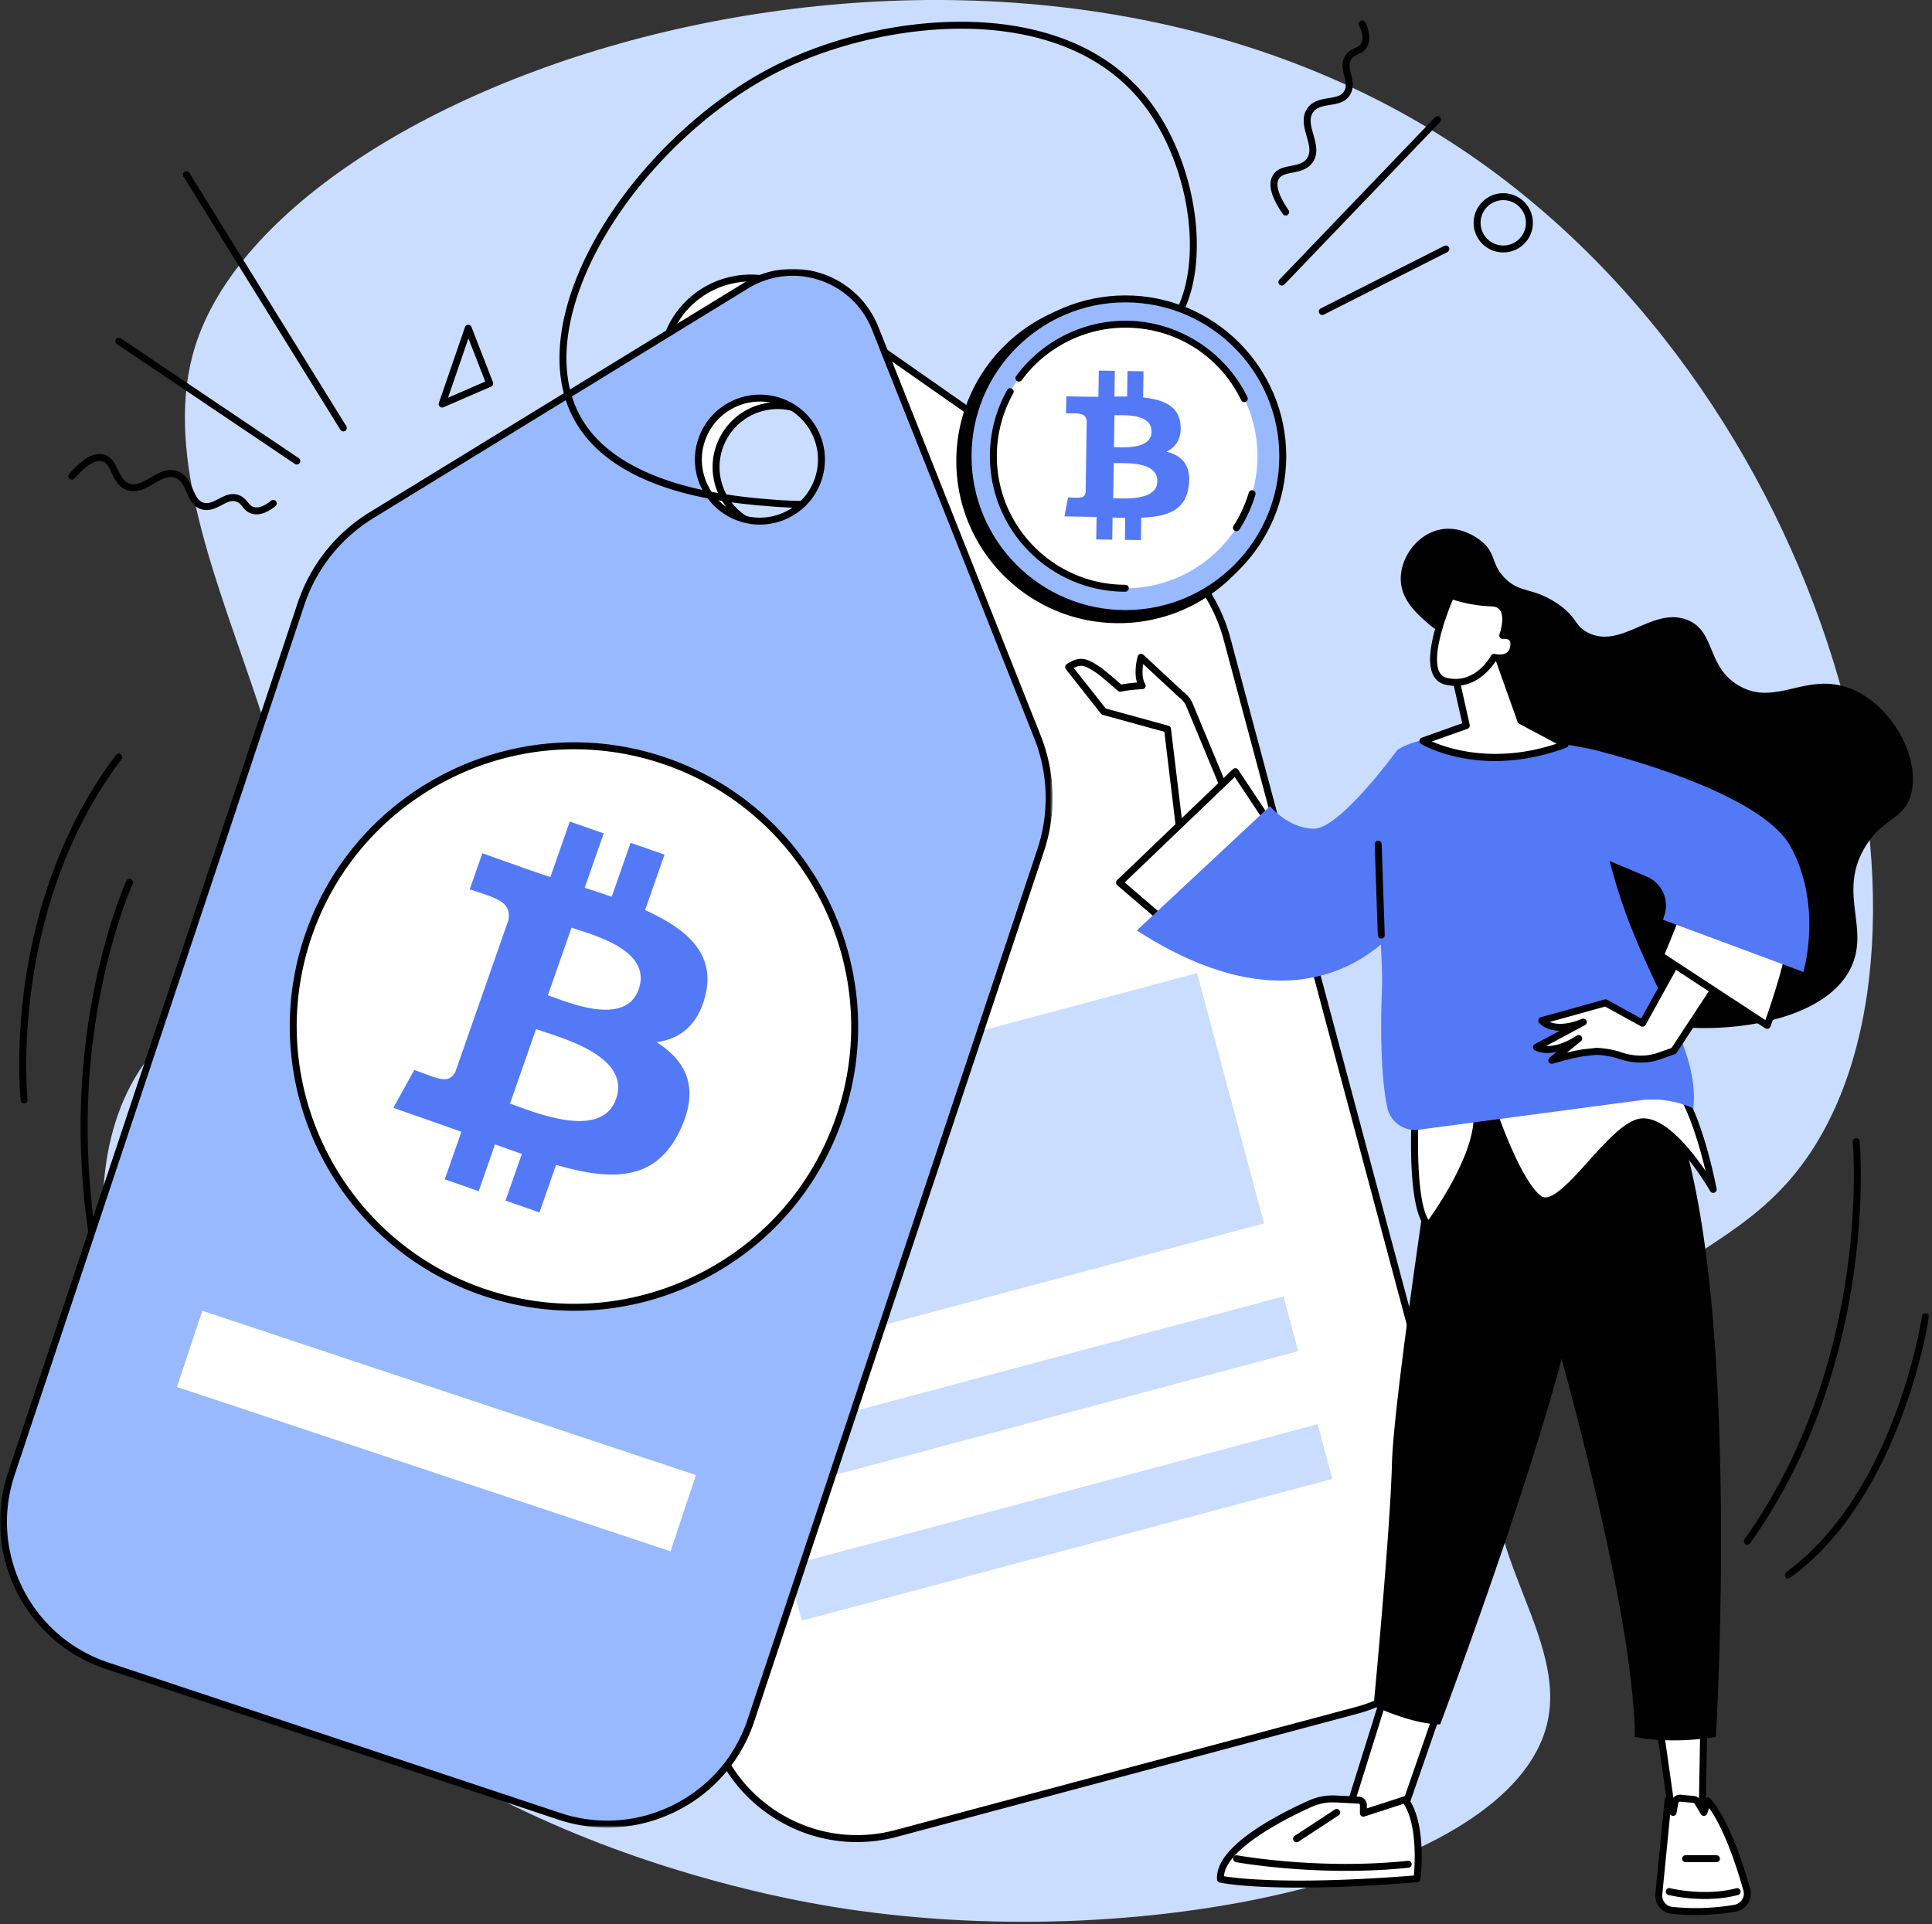
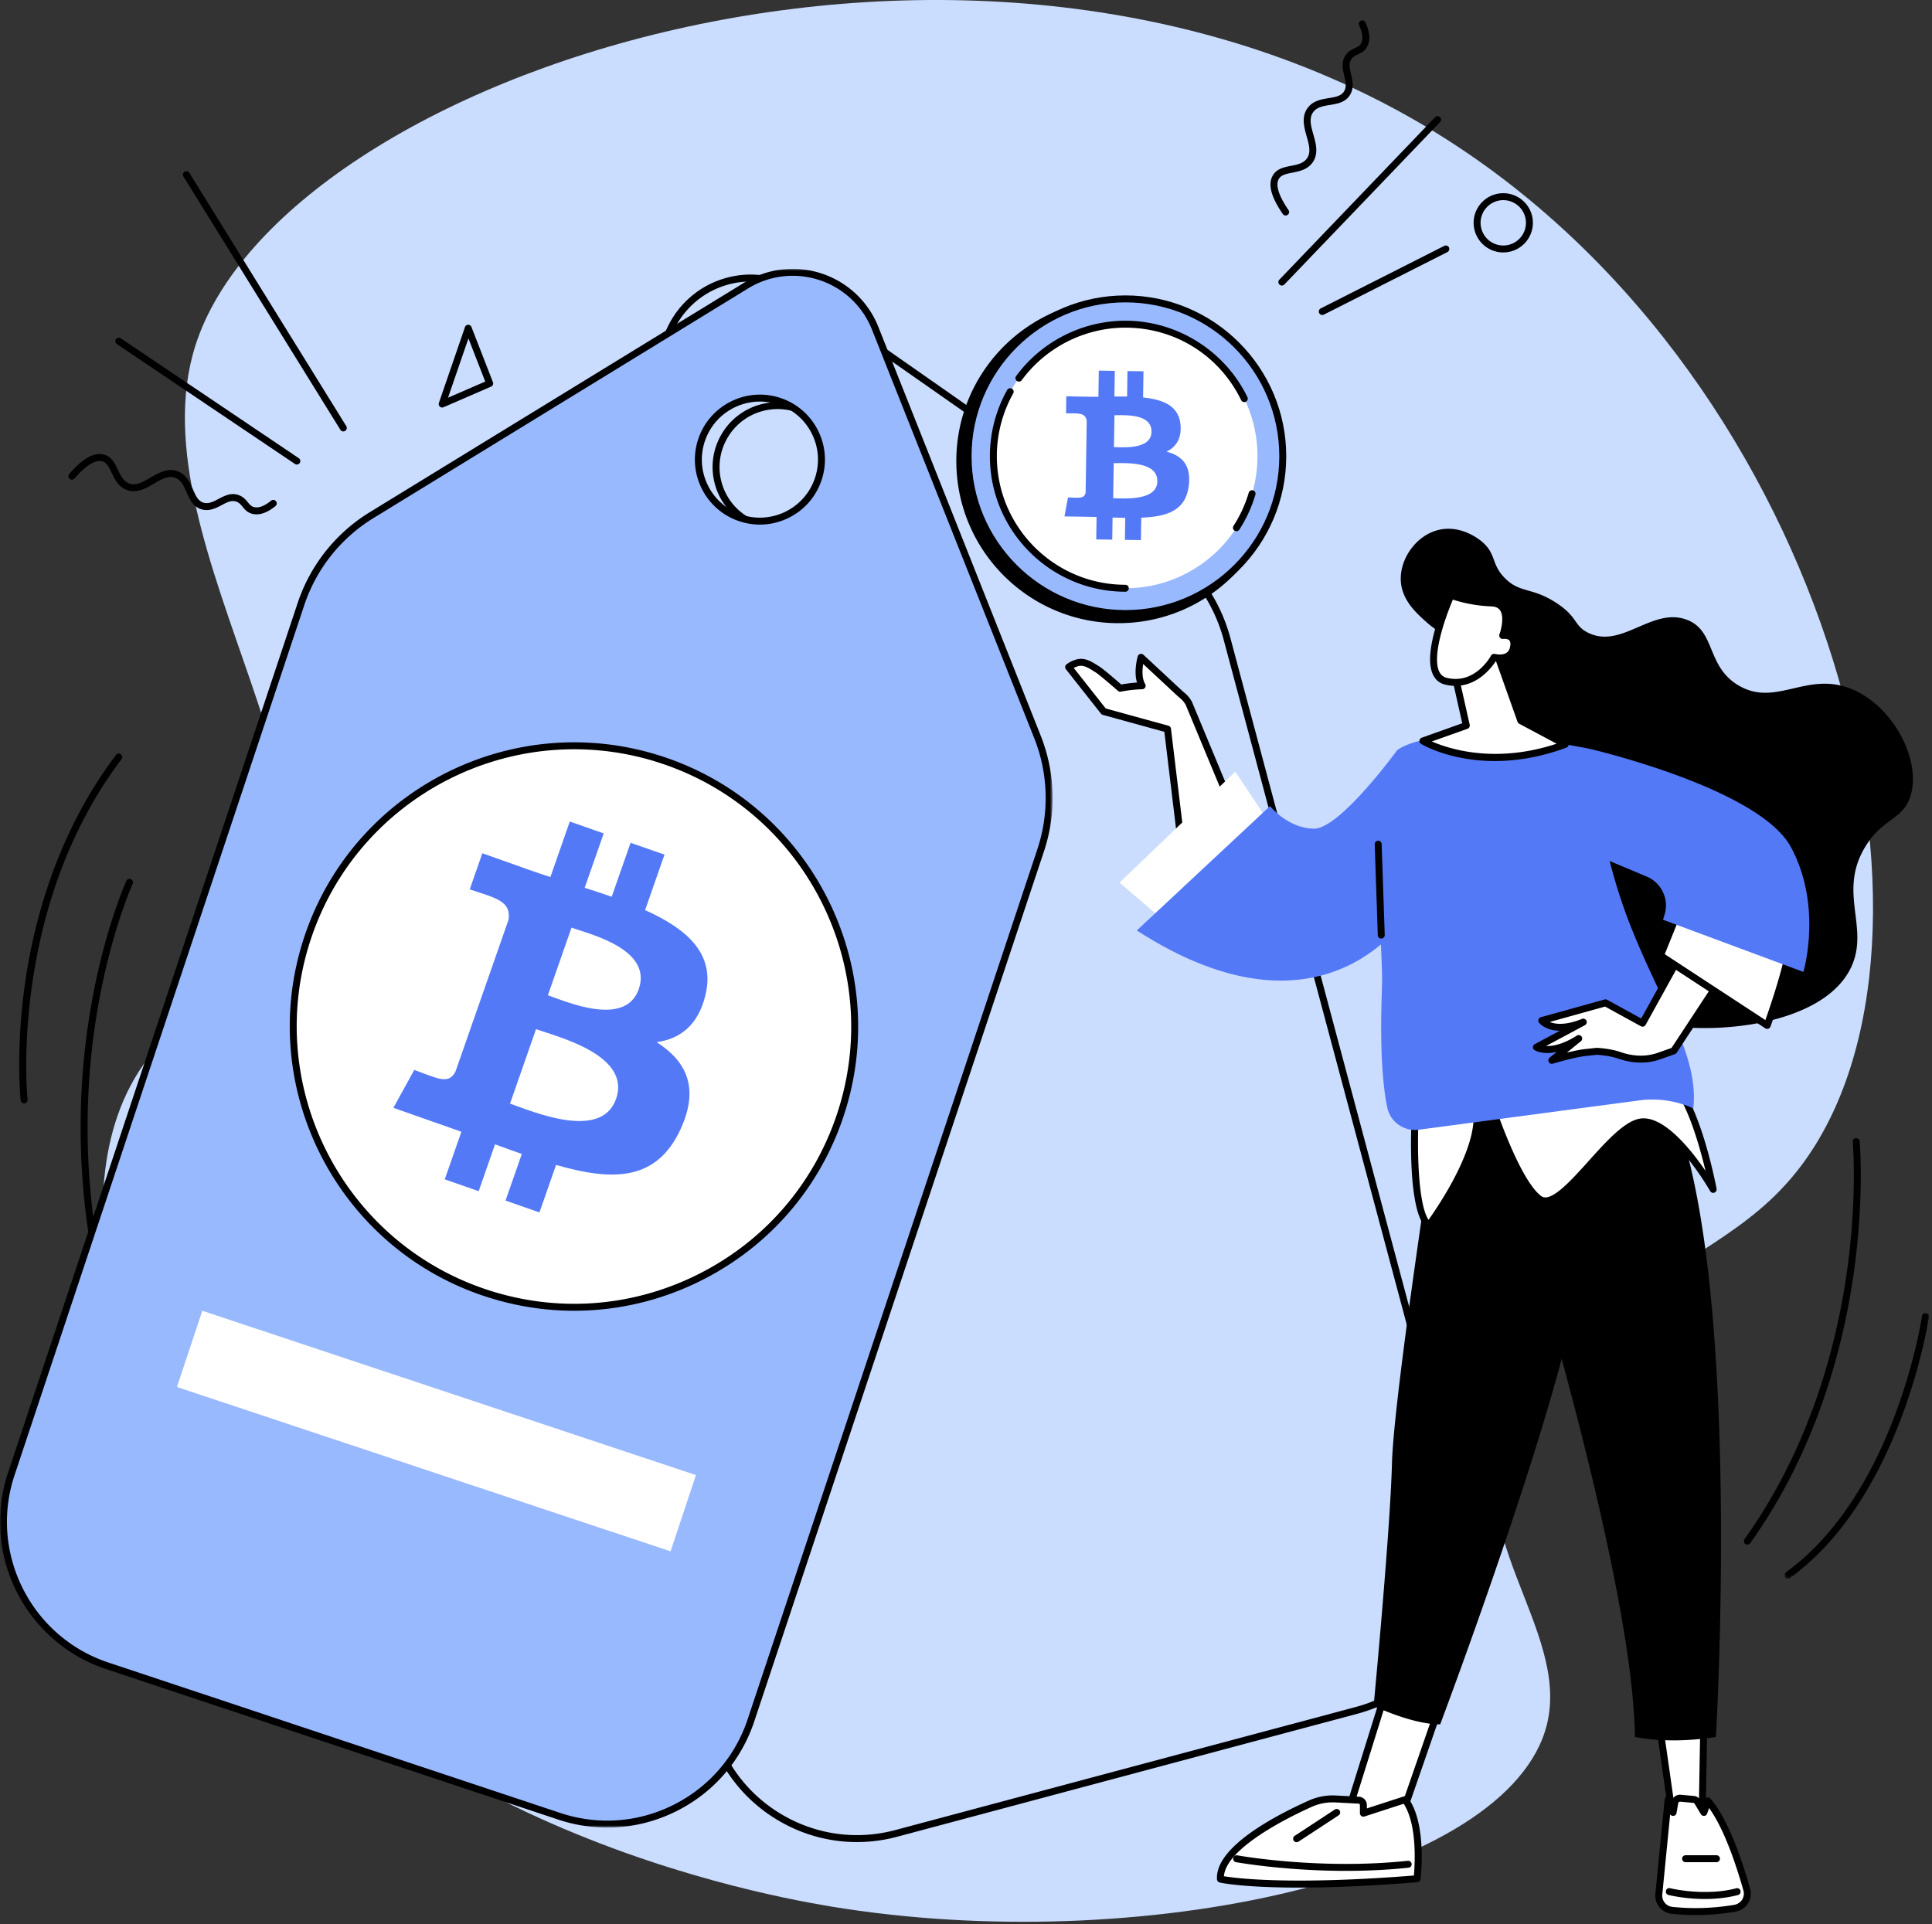
<svg xmlns="http://www.w3.org/2000/svg" xmlns:xlink="http://www.w3.org/1999/xlink" width="507" height="505" viewBox="0 0 507 505">
  <rect x="0" y="0" width="507" height="505" fill="#333333" stroke="none" />
  <defs>
    <path id="9z07mt7dha" d="M0 0h37.92v69.745H0z" />
    <path id="08ysbiilzc" d="M0 0h276.229v409.107H0z" />
  </defs>
  <g fill="none" fill-rule="evenodd">
    <path d="M66.011 256.259c35.553-39.308-31.434-112.522-14.78-165.421C73.655 19.62 256.068-41.437 378.846 36.094 481.666 101.022 517.37 247.17 472.45 306.242c-13.444 17.68-30.173 22.383-52.147 40.873-20.439 17.2-22.741 21.59-24.214 24.582-14.537 29.536 16.037 55.459 9.884 80.793-9.721 40.026-106.942 61.38-188.243 47.833-21.922-3.653-133.023-24.897-173.887-113.155-3.163-6.83-33.08-72.791-4.927-109.488 9.762-12.724 17.618-10.942 27.096-21.421" fill="#CADDFF" />
    <path d="M336.392 74.946a.911.911 0 0 1-.658-1.543l40.858-42.628a.911.911 0 1 1 1.317 1.262L337.05 74.665a.91.91 0 0 1-.658.28M347.008 82.666a.91.91 0 0 1-.413-1.725l32.414-16.41a.91.91 0 1 1 .824 1.627l-32.414 16.41a.91.91 0 0 1-.411.098M458.536 405.408a.912.912 0 0 1-.74-1.442c17.37-24.273 24.169-51.315 26.813-69.726 2.869-19.978 1.604-34.393 1.59-34.537a.912.912 0 0 1 .825-.99.92.92 0 0 1 .991.824c.013.144 1.298 14.731-1.594 34.91-2.67 18.626-9.546 45.992-27.143 70.58a.911.911 0 0 1-.742.38" fill="#000" />
    <g transform="translate(468.29 344.57)">
      <mask id="c5pjgw0apb" fill="#fff">
        <use xlink:href="#9z07mt7dha" />
      </mask>
      <path d="M.912 69.745a.91.91 0 0 1-.535-1.65C29.113 47.283 36.039 1.245 36.106.782a.911.911 0 1 1 1.804.26c-.067.47-7.097 47.26-36.464 68.53a.905.905 0 0 1-.534.173" fill="#000" mask="url(#c5pjgw0apb)" />
    </g>
    <path d="m122.927 88.809-5.354 15.574 9.766-4.234-4.412-11.34zm-6.888 18.145a.912.912 0 0 1-.862-1.208l6.835-19.883a.912.912 0 0 1 .844-.616h.019a.91.91 0 0 1 .849.582l5.632 14.476a.91.91 0 0 1-.487 1.167l-12.467 5.406a.911.911 0 0 1-.363.076zM90.095 113.227a.91.91 0 0 1-.776-.432L48.134 46.311a.912.912 0 0 1 1.55-.96l41.185 66.484a.912.912 0 0 1-.774 1.392M77.892 121.914a.908.908 0 0 1-.509-.156l-46.72-31.462a.911.911 0 1 1 1.018-1.512l46.72 31.462a.911.911 0 0 1-.51 1.668M67.327 134.994c-.388 0-.766-.047-1.135-.142-1.317-.339-1.965-1.138-2.537-1.844-.438-.54-.816-1.005-1.498-1.296-1.302-.554-2.529.092-3.95.841-1.469.774-3.131 1.652-5.1 1.183-2.39-.57-3.318-2.678-4.137-4.537-.73-1.657-1.419-3.223-3.003-3.8-1.809-.657-3.638.41-5.575 1.538-2.12 1.237-4.524 2.638-7.138 1.65-2.192-.826-3.12-2.767-3.939-4.479-.698-1.46-1.302-2.722-2.52-3.044-1.76-.465-4.266 1.093-7.24 4.511a.911.911 0 1 1-1.375-1.196c3.557-4.09 6.528-5.753 9.08-5.078 2.034.538 2.88 2.308 3.7 4.02.736 1.54 1.431 2.993 2.938 3.561 1.807.68 3.636-.388 5.576-1.52 2.111-1.23 4.503-2.626 7.116-1.675 2.316.842 3.237 2.933 4.049 4.777.741 1.684 1.382 3.138 2.892 3.498 1.298.31 2.526-.337 3.827-1.022 1.6-.843 3.416-1.8 5.514-.905 1.099.468 1.708 1.22 2.198 1.824.489.603.842 1.038 1.577 1.227 1.215.313 2.715-.243 4.461-1.65a.912.912 0 1 1 1.144 1.418c-1.764 1.424-3.416 2.14-4.925 2.14M394.49 52.531a5.958 5.958 0 0 0-5.951 5.951 5.958 5.958 0 0 0 5.95 5.951c3.282 0 5.951-2.67 5.951-5.95 0-3.282-2.669-5.952-5.95-5.952m0 13.725c-4.287 0-7.775-3.487-7.775-7.774 0-4.286 3.488-7.774 7.775-7.774 4.287 0 7.774 3.488 7.774 7.774 0 4.287-3.487 7.774-7.774 7.774M337.384 56.56a.91.91 0 0 1-.751-.395c-3.074-4.466-3.941-7.757-2.651-10.06 1.027-1.835 2.953-2.213 4.816-2.58 1.673-.328 3.254-.639 4.18-1.956 1.11-1.577.532-3.618-.08-5.78-.665-2.35-1.42-5.016.152-7.308 1.394-2.032 3.648-2.402 5.637-2.729 1.815-.298 3.383-.555 4.11-1.928.622-1.178.303-2.53-.036-3.96-.418-1.761-.89-3.758.5-5.566.727-.947 1.608-1.35 2.315-1.674.705-.323 1.215-.557 1.58-1.22.607-1.098.443-2.69-.485-4.732a.912.912 0 1 1 1.66-.755c1.18 2.595 1.322 4.737.422 6.367-.656 1.19-1.593 1.62-2.418 1.998-.631.289-1.177.538-1.629 1.127-.861 1.12-.541 2.471-.17 4.035.382 1.616.816 3.449-.128 5.233-1.149 2.172-3.421 2.545-5.425 2.874-1.788.294-3.476.57-4.429 1.96-1.089 1.588-.512 3.626.098 5.782.669 2.361 1.426 5.038-.182 7.325-1.348 1.916-3.459 2.33-5.321 2.696-1.589.313-2.961.582-3.577 1.681-.89 1.592-.004 4.406 2.562 8.137a.912.912 0 0 1-.75 1.428M37.475 371.424a.911.911 0 0 1-.837-.552c-16.894-39.33-16.945-75.195-14.013-98.356 3.178-25.111 10.466-41.16 10.54-41.32a.911.911 0 1 1 1.656.762c-.072.157-7.261 16.006-10.397 40.86-2.892 22.92-2.83 58.412 13.888 97.335a.91.91 0 0 1-.837 1.271M6.327 289.6a.911.911 0 0 1-.906-.813c-.013-.126-1.34-12.8 1.075-30.202 2.23-16.067 8.195-39.595 23.95-60.44a.911.911 0 1 1 1.453 1.1C2.21 238.53 7.18 288.094 7.234 288.59a.911.911 0 0 1-.907 1.01" fill="#000" />
-     <path d="M208.231 138.194c-8.613 2.303-17.462-2.813-19.765-11.427-2.302-8.613 2.814-17.462 11.428-19.765 8.613-2.302 17.462 2.814 19.765 11.427 2.302 8.614-2.814 17.463-11.428 19.765m96.694 5.1L210.36 77.177c-11.841-8.28-28.287-3.884-34.418 9.2L126.978 190.86a43.434 43.434 0 0 0-2.63 29.646l62.156 232.528c5.673 21.223 27.476 33.83 48.7 28.156l120.793-32.289c21.224-5.673 33.83-27.477 28.157-48.7l-62.157-232.528a43.43 43.43 0 0 0-17.072-24.38" fill="#FFF" />
    <path d="m207.996 137.314.235.88-.235-.88a15.136 15.136 0 0 0 9.254-7.092 15.132 15.132 0 0 0 1.528-11.557c-2.17-8.114-10.534-12.952-18.649-10.782a15.134 15.134 0 0 0-9.254 7.091 15.132 15.132 0 0 0-1.528 11.558c2.168 8.114 10.537 12.95 18.649 10.782m-3.93 2.341c-7.534 0-14.444-5.037-16.48-12.652a16.945 16.945 0 0 1 1.711-12.941 16.944 16.944 0 0 1 10.36-7.94c9.09-2.429 18.453 2.987 20.882 12.072a16.945 16.945 0 0 1-1.711 12.94 16.945 16.945 0 0 1-10.361 7.941c-1.47.393-2.947.58-4.4.58m-7.032-65.772c-1.934 0-3.88.251-5.79.762a22.319 22.319 0 0 0-14.478 12.117l-48.963 104.485a42.588 42.588 0 0 0-2.576 29.024l62.156 232.528c2.681 10.03 9.107 18.415 18.094 23.61 8.988 5.197 19.463 6.582 29.49 3.901l120.794-32.288c20.704-5.535 33.045-26.88 27.51-47.585L321.118 167.91a42.582 42.582 0 0 0-16.714-23.867l-94.566-66.12a22.32 22.32 0 0 0-12.802-4.04m27.83 409.587c-7.059 0-14.025-1.853-20.299-5.48-9.41-5.44-16.137-14.219-18.943-24.719l-62.156-232.528a44.407 44.407 0 0 1 2.686-30.268l48.963-104.485a24.14 24.14 0 0 1 15.657-13.105 24.14 24.14 0 0 1 20.108 3.544l94.566 66.12a44.41 44.41 0 0 1 17.431 24.89l62.156 232.529c5.794 21.674-7.127 44.022-28.801 49.816l-120.794 32.289a40.924 40.924 0 0 1-10.574 1.397" fill="#000" />
    <path fill="#CADDFF" d="m349.632 388.15-139.225 37.216-3.84-14.37 139.224-37.214zM340.67 354.618l-139.226 37.216-3.841-14.369 139.225-37.215zM331.706 321.087 192.48 358.302l-17.558-65.688L314.147 255.4z" />
    <path d="M194.318 135.945c-8.46-2.816-13.034-11.957-10.217-20.417 2.816-8.459 11.956-13.034 20.416-10.217s13.034 11.957 10.217 20.417c-2.816 8.46-11.957 13.033-20.416 10.217m77.937 57.46L229.667 86.162c-5.333-13.429-21.484-18.806-33.802-11.254l-98.373 60.31a43.433 43.433 0 0 0-18.508 23.308L2.951 386.895c-6.94 20.843 4.332 43.366 25.176 50.305l118.632 39.498c20.844 6.94 43.366-4.332 50.306-25.175l76.033-228.368a43.433 43.433 0 0 0-.843-29.75" fill="#99B9FF" />
    <g transform="translate(0 70.56)">
      <mask id="xwh1j3yb4d" fill="#fff">
        <use xlink:href="#08ysbiilzc" />
      </mask>
      <path d="M199.429 34.835c-6.381 0-12.34 4.043-14.464 10.422-1.285 3.86-.99 7.99.83 11.628a15.133 15.133 0 0 0 8.81 7.636c7.97 2.653 16.61-1.672 19.265-9.64 1.285-3.861.99-7.991-.831-11.63a15.13 15.13 0 0 0-8.81-7.635c-1.59-.53-3.209-.78-4.8-.78m-.025 32.289c-1.782 0-3.593-.281-5.374-.875a16.944 16.944 0 0 1-9.865-8.549 16.943 16.943 0 0 1-.93-13.02c2.97-8.923 12.649-13.766 21.57-10.795a16.943 16.943 0 0 1 9.864 8.55 16.942 16.942 0 0 1 .93 13.02c-2.377 7.142-9.05 11.669-16.195 11.669m8.617-65.301a22.325 22.325 0 0 0-11.68 3.302L97.97 65.436a42.584 42.584 0 0 0-18.12 22.82L3.816 316.622c-6.769 20.333 4.265 42.383 24.598 49.153l118.633 39.497c9.851 3.28 20.389 2.527 29.671-2.119 9.284-4.646 16.203-12.629 19.482-22.48l76.033-228.367a42.581 42.581 0 0 0-.826-29.126L228.82 15.939a22.318 22.318 0 0 0-13.722-12.966c-2.312-.77-4.7-1.15-7.076-1.15m-48.658 407.284c-4.325 0-8.668-.698-12.892-2.104L27.839 367.506c-21.287-7.088-32.84-30.172-25.752-51.459L78.119 87.679a44.411 44.411 0 0 1 18.896-23.797l98.373-60.31a24.137 24.137 0 0 1 20.285-2.329 24.138 24.138 0 0 1 14.841 14.024l42.588 107.241a44.407 44.407 0 0 1 .86 30.375L197.93 381.251c-3.434 10.312-10.677 18.67-20.396 23.533-5.738 2.872-11.936 4.323-18.17 4.323" fill="#000" mask="url(#xwh1j3yb4d)" />
    </g>
    <path d="M220.51 292.678c-12.85 38.6-54.56 59.472-93.16 46.62-38.6-12.85-59.472-54.56-46.62-93.16 12.85-38.599 54.56-59.472 93.16-46.62 38.599 12.85 59.472 54.56 46.62 93.16" fill="#FFF" />
    <path d="M150.675 196.651c-30.476 0-58.938 19.311-69.081 49.776-12.672 38.06 7.983 79.335 46.044 92.007 18.44 6.139 38.163 4.73 55.54-3.967 17.378-8.697 30.329-23.64 36.468-42.078 12.671-38.06-7.984-79.335-46.045-92.007a72.485 72.485 0 0 0-22.926-3.731m.016 147.37c-7.928 0-15.887-1.28-23.628-3.858-39.015-12.989-60.188-55.298-47.198-94.312 12.99-39.015 55.296-60.188 94.312-47.198 39.015 12.99 60.187 55.298 47.198 94.312l-.865-.288.865.288c-6.292 18.9-19.568 34.218-37.381 43.132-10.517 5.263-21.875 7.923-33.303 7.923" fill="#000" />
    <path d="m133.84 289.652 6.826-19.535c6.012 2.1 25.003 6.856 21.005 18.3-3.857 11.039-21.82 3.335-27.83 1.235zm16.136-46.179c5.029 1.757 21.295 5.69 17.64 16.15-3.494 10-18.811 3.35-23.84 1.593l6.2-17.743zm22.346 30.052c5.994-.823 10.846-4.316 12.781-12.266 2.693-10.862-4.714-17.406-15.815-22.387l5.09-14.565-8.901-3.11-4.948 14.16c-2.312-.807-4.702-1.578-7.091-2.348l4.988-14.275-8.901-3.11-5.09 14.564c-3.306-1.044-7.1-2.424-17.858-6.24l-3.312 9.479c7.07 2.33 10.915 3.167 10.186 7.969l-13.934 39.879c-1.786 3.388-4.467 1.873-10.798-.466l-5.487 9.951c16.23 5.67 17.839 6.298 17.839 6.298l-4.358 12.473 8.9 3.11 4.298-12.3c2.407.907 4.777 1.735 7.031 2.522l-4.277 12.242 8.9 3.11 4.359-12.473c15.194 4.4 26.475 4.127 32.712-9.452 4.977-10.907 1.417-17.794-6.314-22.765z" fill="#5479F7" />
    <path fill="#FFF" d="M175.969 407.155 46.433 364.028l6.66-20.006L182.63 387.15z" />
-     <path d="M210.496 133.282h-.006a101.718 101.718 0 0 1-6.717-.264c-11.699-.862-42.776-3.153-53.37-23.42-4.555-8.712-4.769-19.951-.619-32.503 7.873-23.808 30.467-48.703 54.945-60.54 15.065-7.284 33.203-11.229 49.813-10.819 13.87.342 33.086 3.95 45.858 19.204 9.42 11.251 14.83 28.986 13.46 44.13-.776 8.581-3.693 15.376-8.215 19.134-4.574 3.8-10.712 4.467-16.647 5.112-7.434.808-15.12 1.644-20.311 8.464-1.676 2.201-2.094 3.71-2.577 5.456-.375 1.353-.8 2.887-1.84 4.916a.912.912 0 0 1-1.623-.832c.956-1.863 1.337-3.24 1.706-4.57.511-1.848.995-3.593 2.883-6.074 5.666-7.444 13.748-8.323 21.564-9.172 5.93-.645 11.53-1.253 15.68-4.703 4.146-3.445 6.832-9.8 7.565-17.895 1.328-14.693-3.913-31.891-13.043-42.795-12.334-14.732-31.01-18.22-44.505-18.553-16.098-.396-34.38 3.582-48.973 10.639-24.07 11.638-46.278 36.094-54.009 59.47-3.991 12.073-3.818 22.822.503 31.087 10.124 19.367 41.56 21.684 51.889 22.446 2.11.156 4.33.242 6.595.259a.912.912 0 0 1-.006 1.823" fill="#000" />
    <path fill="#FFF" d="m377.25 449.407-10.078 29.096-14.078-.721 10.056-32.166z" />
    <path d="m354.315 476.931 12.22.627 9.534-27.525-12.31-3.31-9.444 30.208zm12.858 2.483h-.048l-14.078-.722a.91.91 0 0 1-.823-1.182l10.056-32.166a.91.91 0 0 1 1.107-.608l14.1 3.79a.911.911 0 0 1 .624 1.18l-10.078 29.096a.911.911 0 0 1-.86.612z" fill="#000" />
    <path d="M371.865 493.098s1.748-14.251-3.148-20.758l-10.93 3.548v-2.129c0-.685-.537-1.25-1.222-1.287l-6.095-.319a14.349 14.349 0 0 0-6.62 1.242c-7.3 3.273-24.106 11.71-23.573 19.8 0 0 13.23 2.993 51.588-.097" fill="#FFF" />
    <path d="M321.19 492.436c3.193.53 17.449 2.378 49.844-.186.258-2.864.91-13.346-2.676-18.835l-10.29 3.34a.912.912 0 0 1-1.193-.867v-2.129c0-.2-.157-.366-.357-.376l-6.096-.32a13.475 13.475 0 0 0-6.198 1.164c-5.367 2.406-22.476 10.659-23.034 18.209zm19.654 2.982c-14.618 0-20.412-1.254-20.768-1.335a.912.912 0 0 1-.709-.83c-.55-8.35 14.87-16.547 24.111-20.69a15.338 15.338 0 0 1 7.04-1.32l6.095.32a2.2 2.2 0 0 1 2.085 2.196v.875l9.738-3.161a.911.911 0 0 1 1.01.319c5.059 6.723 3.397 20.82 3.324 21.417a.912.912 0 0 1-.832.798c-13.164 1.06-23.364 1.41-31.094 1.41z" fill="#000" />
    <path d="M353.246 491.025c-16.279 0-28.75-2.258-28.914-2.288a.912.912 0 0 1 .331-1.793c.213.04 21.55 3.898 44.775 1.441a.911.911 0 0 1 .192 1.813c-5.662.6-11.216.827-16.384.827M340.258 483.504a.911.911 0 0 1-.5-1.674l10.522-6.9a.91.91 0 1 1 .999 1.524l-10.522 6.9a.91.91 0 0 1-.5.15" fill="#000" />
    <path fill="#FFF" d="m435.538 453.096 3.517 24.686h7.61l.424-24.28z" />
    <path d="M439.846 476.87h5.924l.393-22.488-9.569-.337 3.252 22.825zm6.82 1.824h-7.611a.912.912 0 0 1-.903-.784l-3.516-24.686a.91.91 0 0 1 .934-1.04l11.551.408c.497.017.888.43.88.926l-.424 24.28a.912.912 0 0 1-.912.896z" fill="#000" />
    <path d="M438.75 501.382c3.642.39 9.601.643 16.547-.553 2.276-.392 3.719-2.66 3.093-4.884-1.742-6.194-5.497-17.928-10.222-23.268l-1.03 3.014-1.652-2.752a1.381 1.381 0 0 0-1.056-.664l-3.429-.32a1.381 1.381 0 0 0-1.488 1.135l-.458 2.601-1.303-3.351-2.44 24.798c-.208 2.118 1.322 4.018 3.439 4.244" fill="#FFF" />
    <path d="M438.848 500.476c3.692.396 9.517.622 16.294-.545a2.997 2.997 0 0 0 2.023-1.35c.455-.721.578-1.57.348-2.389-1.65-5.865-4.919-16.068-9.018-21.653l-.495 1.447a.912.912 0 0 1-1.644.174l-1.652-2.752a.47.47 0 0 0-.359-.226l-3.429-.32a.48.48 0 0 0-.505.386l-.458 2.602a.912.912 0 0 1-1.663.337l-2.07 21.04c-.16 1.62 1.019 3.076 2.628 3.249m6.12 2.143a59.56 59.56 0 0 1-6.314-.33c-2.6-.279-4.506-2.63-4.249-5.24l2.44-24.798a.911.911 0 0 1 1.757-.242l.163.421a2.303 2.303 0 0 1 2.321-1.383l3.43.32c.723.068 1.378.48 1.752 1.103l.642 1.07.396-1.158a.91.91 0 0 1 1.544-.31c4.812 5.439 8.593 17.137 10.418 23.626a4.802 4.802 0 0 1-3.816 6.03 61.937 61.937 0 0 1-10.484.89" fill="#000" />
    <path d="M447.397 498.406c-5.24 0-9.266-.986-9.517-1.049a.912.912 0 1 1 .442-1.768c.089.022 9.002 2.196 17.349.002a.912.912 0 0 1 .463 1.763c-3 .79-6.03 1.052-8.737 1.052M377.419 290.67s-11.67 75.377-12.134 93.378c-.464 18-4.816 63.685-4.816 63.685s10.114 4.876 17.469 4.838c0 0 34.447-91.438 37.022-121.009 2.574-29.571-6.034-43.108-6.034-43.108l-31.507 2.215z" fill="#000" />
    <path d="M388.834 285.977s39.556 120.789 40.204 169.889c0 0 8.716 2.047 21.248 0 0 0 8.035-134.805-15.125-172.57l-46.327 2.68zM450.469 488.752h-8.161a.912.912 0 0 1 0-1.823h8.16a.912.912 0 0 1 0 1.823M386.58 169.775c-2.666-1.404-7.348-2.029-12.546-6.756-2.532-2.302-6.19-5.628-6.434-10.615-.285-5.826 4.174-12.158 10.296-13.406 5.689-1.159 10.303 2.583 10.935 3.112 3.93 3.29 2.388 5.92 6.112 9.65 3.99 3.999 7.077 2.297 13.479 6.481 5.719 3.739 4.523 5.927 8.298 7.813 8.786 4.39 16.753-6.712 25.805-3.444 7.792 2.814 5.145 12.218 13.7 17.285 9.826 5.82 17.906-3.87 29.68.95 10.812 4.427 18.264 18.437 15.514 27.853-1.904 6.522-7.244 5.844-11.916 13.512-7.278 11.95 1.11 21.114-3.653 31.496-6.382 13.912-30.588 17.385-45.823 15.745-2.822-.305-32.308-3.912-44.44-26.333-14.72-27.203 4.767-66.09-9.008-73.343" fill="#000" />
    <path d="M371.385 292.68s-1.351 24.707 3.551 28.956c0 0 13.078-17.351 12.683-28.956h-16.234z" fill="#FFF" />
    <path d="M372.253 293.592c-.309 6.84-.314 22.073 2.622 26.576 2.557-3.595 11.596-16.964 11.836-26.576h-14.458zm2.683 28.955a.91.91 0 0 1-.596-.223c-5.094-4.414-4.005-27.119-3.865-29.694a.912.912 0 0 1 .91-.861h16.233c.491 0 .894.39.911.88.402 11.791-12.322 28.817-12.864 29.536a.916.916 0 0 1-.729.362z" fill="#000" />
    <path d="M391.64 291.02s6.397 19.228 12.248 23.621c5.852 4.394 18.505-18.912 26.655-20.154 8.149-1.242 19.029 17.677 19.029 17.677s-4.612-24.473-11.85-29.067l-46.081 7.924z" fill="#FFF" />
    <path d="M392.853 291.737c1.397 3.977 6.771 18.563 11.582 22.175 2.503 1.878 7.796-4.01 12.467-9.205 4.643-5.163 9.444-10.502 13.504-11.121 6.113-.932 13.304 8.074 17.171 13.74-1.715-7.168-5.33-19.864-10.062-23.269l-44.662 7.68zm12.67 24.376a3.546 3.546 0 0 1-2.182-.743c-6.011-4.512-12.3-23.265-12.565-24.062a.911.911 0 0 1 .71-1.186l46.082-7.924c.22-.038.45.008.642.13 7.487 4.75 12.066 28.652 12.257 29.667a.911.911 0 0 1-1.685.624c-2.941-5.112-11.913-18.17-18.102-17.23-3.415.52-8.2 5.842-12.423 10.537-4.686 5.213-9.159 10.187-12.733 10.187z" fill="#000" />
    <path d="M312.024 184.711c-.436-.869-1.108-1.706-2.102-2.45l-10.48-9.745s-1.362 4.696.29 7.465a36.154 36.154 0 0 0-5.763.654s-4.788-4.218-5.98-4.946c-1.193-.727-2.75-1.88-4.353-1.859-1.608.022-3.2 1.25-3.2 1.25l9.205 11.669 16.741 4.607 3.477 28.828 12.214-11.3-10.049-24.173z" fill="#FFF" />
    <path d="m290.172 185.95 16.453 4.527a.912.912 0 0 1 .662.77l3.263 27.056 10.437-9.656-9.792-23.555c-.403-.792-1.015-1.499-1.82-2.101a.933.933 0 0 1-.074-.062l-9.3-8.649c-.237 1.484-.38 3.736.513 5.234a.91.91 0 0 1-.753 1.378c-3.099.103-5.576.63-5.6.634a.912.912 0 0 1-.795-.207c-1.315-1.158-4.93-4.289-5.852-4.851-.17-.104-.348-.217-.532-.333-1.033-.653-2.202-1.393-3.302-1.393h-.032c-.664.009-1.358.297-1.87.57l8.394 10.637zm19.687 35.146a.913.913 0 0 1-.905-.802l-3.404-28.221-16.151-4.445a.916.916 0 0 1-.474-.314l-9.206-11.668a.912.912 0 0 1 .16-1.287c.074-.058 1.855-1.414 3.745-1.44h.056c1.628 0 3.095.928 4.276 1.675.176.111.344.218.507.317 1.078.657 4.598 3.717 5.77 4.744a38.02 38.02 0 0 1 4.144-.517c-.915-2.986.137-6.696.19-6.875a.912.912 0 0 1 1.495-.414l10.446 9.713c1.023.774 1.807 1.695 2.33 2.74l.027.059 10.05 24.173a.911.911 0 0 1-.223 1.019l-12.214 11.3a.912.912 0 0 1-.62.243z" fill="#000" />
    <path fill="#FFF" d="m324.173 202.53-30.379 29.113 16.065 13.794 25.663-25.827z" />
-     <path d="m295.15 231.606 14.66 12.587 24.542-24.698-10.335-15.554-28.867 27.665zm14.71 14.742a.91.91 0 0 1-.595-.22L293.2 232.336a.912.912 0 0 1-.037-1.35l30.38-29.114a.912.912 0 0 1 1.389.154l11.35 17.08c.24.361.192.84-.113 1.148l-25.663 25.826a.91.91 0 0 1-.647.27z" fill="#000" />
    <path d="m298.319 244.212 34.961-32.646s4.718 5.887 11.543 5.928c6.825.04 21.78-20.543 21.78-20.543l3.546 42.231s-21.768 37.327-71.83 5.03" fill="#5479F7" />
    <path d="M366.604 196.951s9.023-8.486 50.367-.46c0 0 2.275 24.179 10.555 45.577s18.336 34.546 16.842 48.84a26 26 0 0 0-14.172-2.096l-57.857 7.696c-3.861.514-7.49-2.02-8.288-5.833-1.116-5.336-2.03-14.883-1.38-31.848.378-9.893-3.819-45.315 3.933-61.876" fill="#5479F7" />
    <path d="m440.599 251.282-9.55 17.265-9.74-5.344-16.714 4.656s2.82 3.675 10.9.404l-12.301 6.586s3.742 2.402 11.095-2.28l-7.05 5.729s5.693-1.713 8.726-2.041l3.034-.329s3.346.133 6.027 1.078c2.68.944 6.465 1.537 10.338.166l3.873-1.371 11.922-18.122-10.56-6.397z" fill="#FFF" />
    <path d="m418.999 275.016.036.001c.142.006 3.515.15 6.293 1.129 1.91.673 5.715 1.589 9.731.167l3.586-1.269 11.233-17.075-8.94-5.416-9.092 16.436a.912.912 0 0 1-1.236.357l-9.414-5.165-14.503 4.04c1.426.597 4.074.973 8.46-.803a.912.912 0 0 1 .771 1.649l-10.214 5.469c1.681.072 4.377-.371 8.09-2.736a.912.912 0 0 1 1.065 1.477l-3.696 3.002c1.614-.4 3.383-.786 4.698-.929l3.034-.328a.893.893 0 0 1 .098-.006m-11.761 4.194a.911.911 0 0 1-.575-1.62l1.844-1.498c-3.712.814-5.688-.4-5.805-.476a.913.913 0 0 1 .062-1.57l6.566-3.516c-3.805-.042-5.367-1.997-5.458-2.116a.91.91 0 0 1 .478-1.434l16.714-4.655a.911.911 0 0 1 .683.08l8.943 4.906 9.111-16.47a.912.912 0 0 1 1.27-.339l10.561 6.397a.913.913 0 0 1 .289 1.281l-11.922 18.122a.912.912 0 0 1-.457.358l-3.874 1.371c-4.545 1.61-8.808.587-10.945-.166-2.32-.816-5.232-.999-5.697-1.023l-2.963.32c-2.914.316-8.506 1.992-8.562 2.009a.911.911 0 0 1-.263.039" fill="#000" />
    <path d="m440.599 238.743-4.858 12.04 28.01 18.348s5.8-15.935 6.102-22.358l-29.254-8.03z" fill="#FFF" />
    <path d="m436.866 250.43 26.414 17.303c1.24-3.523 5.062-14.714 5.609-20.28l-27.748-7.616-4.275 10.593zm26.884 19.612a.912.912 0 0 1-.5-.149l-28.008-18.348a.91.91 0 0 1-.346-1.104l4.858-12.039a.91.91 0 0 1 1.086-.538l29.254 8.03a.911.911 0 0 1 .67.921c-.305 6.487-5.918 21.971-6.157 22.627a.91.91 0 0 1-.857.6z" fill="#000" />
    <path d="m413.619 222.292 18.521 7.776a8.227 8.227 0 0 1 4.679 10.006l-.407 1.323 36.841 13.692s5.124-17.274-3.3-32.797c-8.422-15.524-52.982-25.801-52.982-25.801l-3.352 25.8z" fill="#5479F7" />
    <path d="m380.77 172.517 4.022 17.9-11.389 4.054s15.188 9.114 37.343.894l-11.652-6.218-7.767-21.856-10.557 5.226z" fill="#FFF" />
    <path d="M375.746 194.605c4.479 1.95 16.635 5.919 32.74.587l-9.82-5.24a.912.912 0 0 1-.43-.5l-7.423-20.89-8.997 4.453 3.866 17.202c.1.45-.15.904-.584 1.06l-9.352 3.328zm16.528 5.136c-11.668 0-18.905-4.227-19.34-4.488a.91.91 0 0 1 .164-1.64l10.628-3.784-3.846-17.113a.912.912 0 0 1 .486-1.016l10.558-5.226a.91.91 0 0 1 1.263.512l7.648 21.523 11.34 6.052a.913.913 0 0 1-.112 1.659c-7.053 2.617-13.395 3.52-18.79 3.52z" fill="#000" />
    <path d="M392.075 172.516s4.335 1.185 5.095-2.556c.761-3.74-2.826-3.172-2.826-3.172s3.09-8.334-2.956-8.547c-6.047-.213-10.618-2.01-10.618-2.01s-3.626 8.013-4.419 14.519c-.479 3.923.072 7.298 3.07 8.036 8.206 2.02 12.654-6.27 12.654-6.27" fill="#FFF" />
    <path d="M381.268 157.373c-.905 2.14-3.385 8.347-4.012 13.487-.507 4.158.295 6.527 2.382 7.041 7.413 1.824 11.464-5.504 11.634-5.817a.913.913 0 0 1 1.04-.448c.032.009 1.796.462 2.962-.261.523-.324.85-.846 1.003-1.596.116-.566.174-1.322-.199-1.716-.412-.437-1.314-.415-1.596-.374a.92.92 0 0 1-.842-.328.912.912 0 0 1-.15-.89c.431-1.171 1.306-4.58.178-6.26-.452-.674-1.208-1.02-2.312-1.059-4.688-.165-8.477-1.245-10.088-1.779m.678 22.64c-.867 0-1.78-.105-2.743-.341-2.152-.53-4.55-2.528-3.757-9.033.801-6.568 4.343-14.452 4.493-14.785a.912.912 0 0 1 1.163-.472c.045.017 4.513 1.744 10.318 1.948 1.708.06 2.974.688 3.764 1.867 1.33 1.986.82 5.028.383 6.703.602.097 1.29.339 1.825.898.74.773.966 1.898.672 3.344-.256 1.256-.874 2.195-1.84 2.789-1.274.784-2.825.723-3.702.599-1.1 1.692-4.738 6.484-10.576 6.484M362.475 246.334a.911.911 0 0 1-.91-.88l-.81-23.853a.911.911 0 1 1 1.821-.061l.81 23.852a.912.912 0 0 1-.88.942h-.031M336.072 121.002c0 23.503-19.053 42.556-42.556 42.556-23.503 0-42.556-19.053-42.556-42.556 0-23.503 19.053-42.556 42.556-42.556 23.503 0 42.556 19.053 42.556 42.556" fill="#000" />
    <path d="M336.628 119.738c0 22.806-18.488 41.293-41.293 41.293s-41.292-18.487-41.292-41.293c0-22.805 18.487-41.292 41.292-41.292 22.805 0 41.293 18.487 41.293 41.292" fill="#99B9FF" />
    <path d="M295.336 79.358c-22.267 0-40.382 18.114-40.382 40.38 0 22.267 18.115 40.381 40.382 40.381 22.265 0 40.38-18.114 40.38-40.38 0-22.267-18.115-40.381-40.38-40.381m0 82.584c-23.273 0-42.205-18.932-42.205-42.204 0-23.27 18.932-42.203 42.205-42.203 23.27 0 42.203 18.932 42.203 42.203 0 23.272-18.933 42.204-42.203 42.204" fill="#000" />
    <path d="M329.988 119.738c0 19.139-15.515 34.653-34.652 34.653-19.139 0-34.654-15.514-34.654-34.653 0-19.138 15.515-34.652 34.654-34.652 19.137 0 34.652 15.514 34.652 34.652" fill="#FFF" />
    <path d="M324.468 139.421a.911.911 0 0 1-.765-1.406 33.558 33.558 0 0 0 4.005-8.736.913.913 0 0 1 1.75.514 35.373 35.373 0 0 1-4.224 9.211.909.909 0 0 1-.766.417M326.527 105.535a.912.912 0 0 1-.82-.514c-5.698-11.734-17.335-19.024-30.371-19.024-10.71 0-20.889 5.164-27.23 13.812a.912.912 0 0 1-1.47-1.078c6.683-9.115 17.412-14.557 28.7-14.557 13.532 0 26.097 7.87 32.01 20.051a.911.911 0 0 1-.819 1.31M295.336 155.303c-19.61 0-35.565-15.954-35.565-35.564a35.58 35.58 0 0 1 4.53-17.383.911.911 0 1 1 1.59.892 33.754 33.754 0 0 0-4.297 16.49c0 18.605 15.136 33.742 33.742 33.742a.912.912 0 0 1 0 1.823" fill="#000" />
    <path d="m292.125 130.766.14-9.216c2.837.043 11.533-.615 11.45 4.784-.08 5.208-8.754 4.476-11.59 4.432zm.332-21.787c2.372.037 9.8-.587 9.726 4.349-.072 4.717-7.481 4.059-9.854 4.023l.128-8.372zm13.668 9.564c2.418-1.19 3.979-3.349 3.68-6.981-.388-4.97-4.439-6.695-9.83-7.24l.104-6.872-4.2-.064-.101 6.68c-1.09-.016-2.21-.006-3.328.004l.103-6.735-4.2-.064-.104 6.871c-1.545.023-3.342-.027-8.426-.128l-.068 4.472c3.316-.008 5.06-.195 5.425 1.937l-.286 18.815c-.28 1.683-1.625 1.419-4.63 1.32l-.921 4.977c7.656.117 8.425.156 8.425.156l-.09 5.885 4.2.064.088-5.803c1.145.045 2.263.062 3.326.078l-.088 5.775 4.2.065.09-5.885c7.04-.275 11.77-1.976 12.498-8.592.572-5.31-1.9-7.72-5.867-8.735z" fill="#5479F7" />
  </g>
</svg>